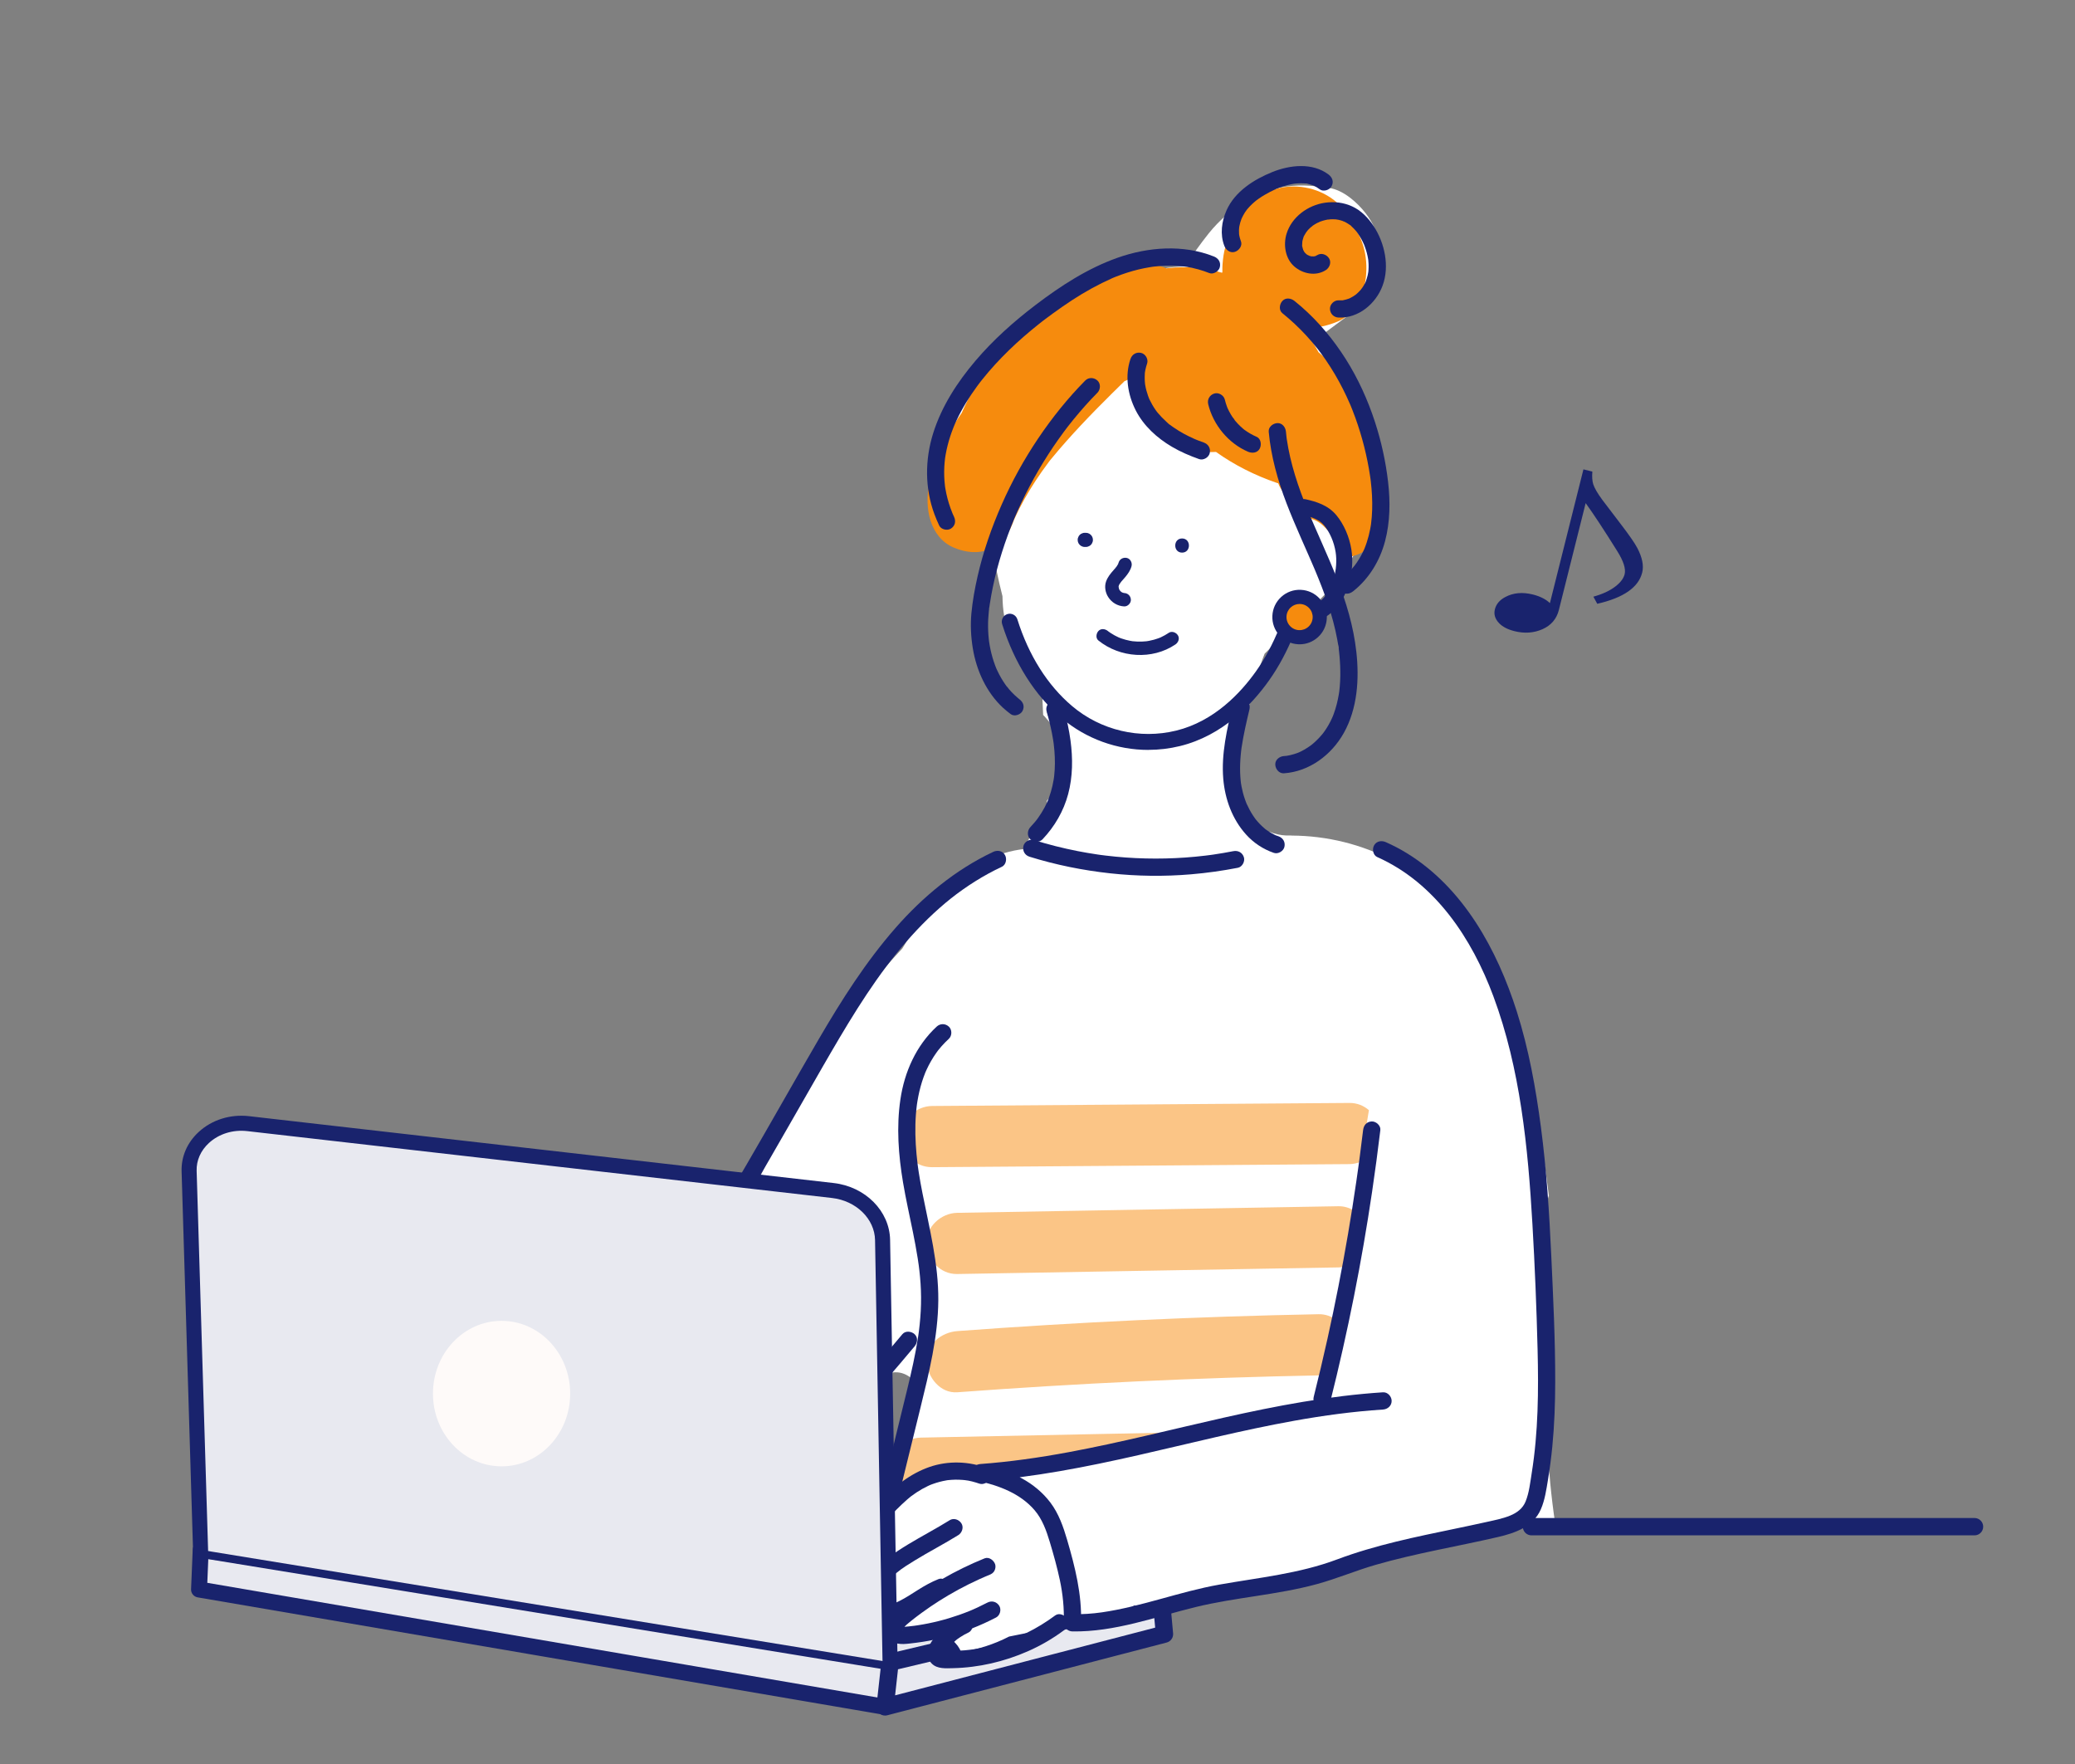
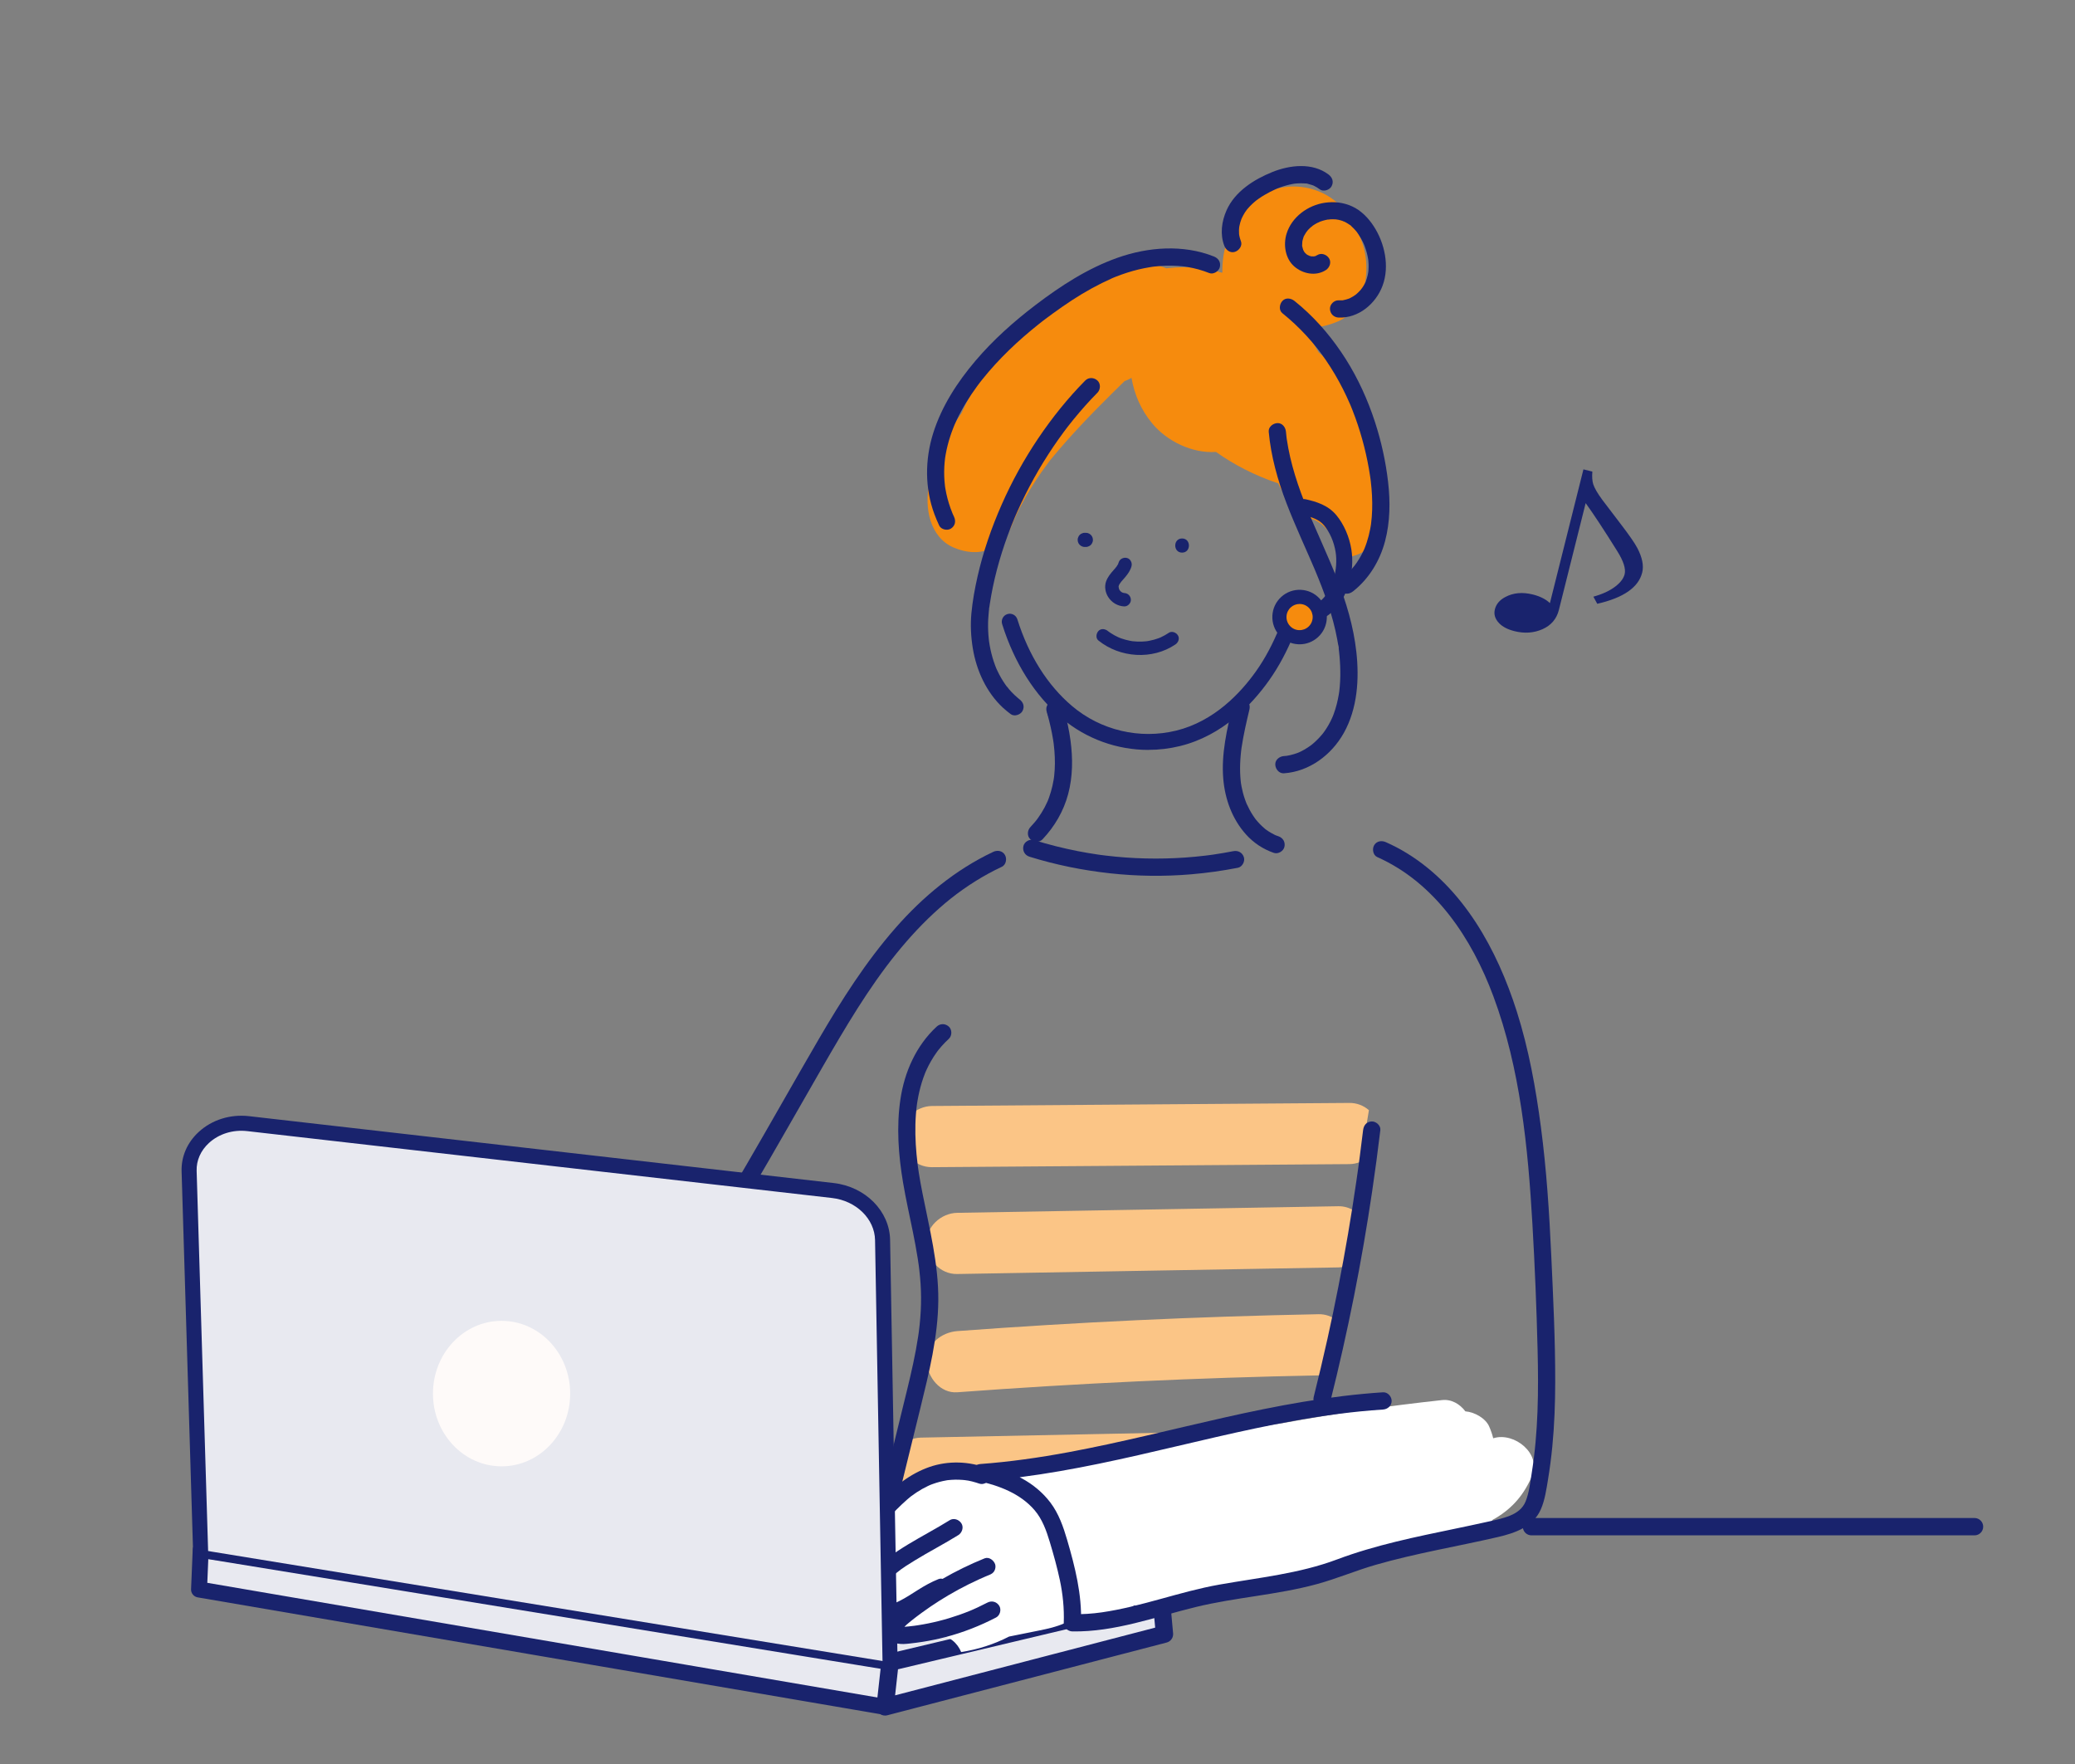
<svg xmlns="http://www.w3.org/2000/svg" id="_レイヤー_2" viewBox="0 0 200 170">
  <rect x="0" y="0" width="200" height="170" fill="#808080" stroke="none" />
  <defs>
    <style>.cls-1{fill:#fbc586;}.cls-2{fill:#e2deda;}.cls-3{fill:#fff;}.cls-4{fill:none;}.cls-5{fill:#fefaf9;}.cls-6{fill:#19236d;}.cls-7{fill:#f68b0d;}.cls-8{fill:#e8e9f0;}</style>
  </defs>
  <g id="_レイヤー_1-2">
-     <path class="cls-3" d="M85.332,146.797h64.561c-1.513-10.175-.77-20.53-.762-30.777,0-.283.058-.548.159-.791-.061-.474-.12-.948-.185-1.421-.36-2.66-.777-5.315-1.331-7.942-.275-1.306-.584-2.605-.934-3.894-.368-1.354-.669-2.336-1.078-3.487-.92-2.586-2.041-5.129-3.357-7.539-.777-1.423-1.663-2.783-2.497-4.171-.28-.063-.55-.15-.809-.256-.883-.885-1.838-1.676-2.851-2.369-.387-.495-.691-1.045-.903-1.634-.367.11-.728.255-1.082.435-2.994-1.582-6.354-2.408-9.761-2.425-.014-.003-.028-.007-.042-.01-.157.005-.315.007-.471.002-.532-.014-1.084-.14-1.616-.345-.51-.052-1.022-.084-1.536-.09.012-.245.023-.491.035-.736-.35-.258-.667-.544-.931-.848-1.05-1.208-1.46-2.721-1.435-4.29.027-1.74.536-3.486,1.383-5.009-.043-.058-.087-.115-.132-.171.742-1.047,1.204-2.272,1.243-3.5.296-.84.561-1.703.89-2.532.87-.818,1.658-1.729,2.361-2.679,2.379-1.792,4.523-3.853,6.047-6.486.342-.59.579-1.208.727-1.838.912-1.333,1.673-2.832,1.978-4.424.604-3.159-.229-5.991-2.289-8.43-.383-.454-.825-.847-1.262-1.247-.594-1.867-1.339-3.686-2.256-5.451.839-.623,1.679-1.246,2.518-1.869,2.263-1.68,3.652-3.845,3.256-6.795-.165-1.227-.585-2.245-1.342-3.225-.812-1.051-2.168-2.254-3.542-2.444-1.792-.248-2.959-.366-4.766-.018-1.034.199-2.093.655-3.006,1.158-1.449.8-2.78,1.956-3.816,3.248-.824,1.028-1.565,2.095-2.304,3.174-.703.018-1.414.092-2.129.213-2.655.449-5.198,1.443-7.647,2.535-1.691.754-3.319,1.747-4.774,2.924-1.829,1.323-3.555,2.798-4.986,4.55-2.027,2.482-3.393,4.89-4.631,7.836-.909,2.162.203,5.084,1.754,6.635,1.03,1.03,2.367,1.682,3.778,1.904.269,1.731.622,3.471,1.063,5.188.02,1.299.201,2.588.68,3.761.164,1.177.702,2.303,1.414,3.224.522.676,1.073,1.152,1.698,1.542l.127,2.917c.117.118.23.241.337.374.557.594.927,1.278,1.11,2.052.301.709.409,1.455.326,2.237v.246c-.076,1.037-.4,1.989-.971,2.858-.147.167-.294.334-.441.501l.064,1.464c-1.031.885-1.779,1.984-2.238,3.187-5.296.584-8.95,4.925-11.766,9.598-3.487,3.686-6.442,7.875-8.677,12.431-.118.24-.206.489-.27.741-.639,1.029-1.248,2.075-1.829,3.13-1.298,2.356-2.49,4.772-3.68,7.188-4.344,5.952-7.77,12.596-12.513,18.214-.273.324-.489.683-.642,1.061-1.407,1.175-2.322,2.498-2.585,4.454-.121.903-.08,1.837.139,2.723-.621.151-1.206.392-1.747.708.262.145.51.319.742.521,1.623-.86,3.809-.768,5.199.791.983,1.103,1.914,2.248,2.811,3.419h9.826c1.554-2.182,3.108-4.365,4.662-6.547,1.457-1.158,2.89-2.346,4.291-3.569.381-.333.755-.674,1.132-1.013.099-.431.191-.865.265-1.304.204-1.214,1.102-2.202,2.426-2.109,1.141.08,2.313,1.215,2.109,2.426-.697,4.137-2.683,7.98-3.286,12.116Z" />
    <path class="cls-1" d="M131.164,111.955c.238-1.655.492-3.311.78-4.965-.5-.436-1.146-.704-1.878-.698l-40.238.295c-1.542.011-3.019,1.348-2.948,2.948.071,1.587,1.295,2.96,2.948,2.948l40.238-.295c.377-.003.75-.086,1.098-.232Z" />
    <path class="cls-1" d="M129.743,122.027c.274-1.778.522-3.563.766-5.352-.437-.277-.953-.438-1.521-.428-12.244.212-24.488.424-36.732.636-1.541.027-3.02,1.337-2.948,2.948.071,1.574,1.296,2.976,2.948,2.948,12.244-.212,24.488-.424,36.732-.636.256-.004.509-.045.754-.115Z" />
    <path class="cls-1" d="M127.615,132.49c.474-1.738.873-3.49,1.222-5.253-.48-.372-1.075-.597-1.742-.584-11.62.223-23.233.765-34.824,1.627-1.534.114-3.023,1.274-2.948,2.948.067,1.499,1.301,3.07,2.948,2.948,11.591-.861,23.203-1.404,34.824-1.627.175-.003.348-.024.519-.059Z" />
    <path class="cls-1" d="M124.937,137.816c-12.062.243-24.123.487-36.185.73-1.541.031-3.02,1.334-2.948,2.948.07,1.57,1.296,2.981,2.948,2.948,12.062-.243,24.123-.487,36.185-.73,1.541-.031,3.02-1.334,2.948-2.948-.07-1.57-1.296-2.981-2.948-2.948Z" />
    <path class="cls-7" d="M131.631,41.971c.539-.897.66-2.041.039-2.97-1.122-1.68-2.43-3.249-3.978-4.552-.198-.167-.397-.332-.597-.494-.099-.178-.201-.357-.307-.535-.205-.347-.413-.692-.61-1.043-.099-.177-.193-.355-.289-.533.002.004-.05-.103-.099-.202.071-.001.143,0,.214-.005,1.033-.052,1.987-.252,2.933-.652,1.448-.611,2.291-2.038,2.598-3.536.4-1.953.087-4.115-1.117-5.727-.388-.935-.983-1.776-1.841-2.438-1.608-1.243-3.83-1.643-5.781-1.026-2.146.68-3.52,2.272-4.097,4.139-.236.428-.431.876-.572,1.336-.175.568-.253,1.181-.294,1.77-.013.192-.017.383-.013.576.001.058,0,.108-.001.151-.011.019-.022.037-.033.056-1.646-.507-3.409-.645-5.203-.447-.055.005-.111.013-.167.02-.791-.356-1.712-.449-2.646-.257-7.722,1.582-13.988,7.164-17.08,14.198-.533.751-1.016,1.543-1.437,2.383-.71,1.419-1.361,2.947-1.693,4.506-.47,2.203.04,5.088,2.362,6.079,2.453,1.047,4.697.228,5.676-2.309.064-.166.102-.268.122-.328.018-.04.038-.083.062-.134.156-.339.316-.676.485-1.009.309-.609.645-1.205,1-1.789.356-.585.732-1.157,1.125-1.718.215-.307.436-.609.66-.909.053-.071.095-.128.129-.175.043-.051.104-.124.191-.229,1.809-2.194,3.775-4.236,5.794-6.236.406-.402.812-.806,1.224-1.203.231-.082.454-.186.669-.311.294,1.636.91,3.068,1.992,4.38,1.428,1.732,3.865,2.912,6.154,2.756,1.774,1.265,3.746,2.254,5.824,2.971.056.019.112.033.169.049.345.887,1.036,1.574,1.871,1.977.133.46.255.922.37,1.387.166-.022.33-.027.486-.017.698.049,1.263.388,1.746.871l1.08,1.08c.476.476.637,1.201.619,1.85,0,.007-.002.014-.002.022,1.961-.061,3.942-1.426,3.906-3.782-.042-2.783-.61-5.481-1.644-7.99Z" />
    <path class="cls-6" d="M110.687,72.271c-3.021,0-5.996-1.063-8.347-3.053-2.588-2.191-4.576-5.328-5.748-9.073-.127-.405.099-.836.504-.963.406-.128.836.099.963.504,1.085,3.466,2.908,6.357,5.274,8.359,2.769,2.344,6.521,3.227,10.038,2.365,3.642-.894,6.196-3.608,7.697-5.728.872-1.231,1.616-2.624,2.274-4.258.006-.023.018-.133.025-.205.029-.274.069-.649.31-.954.399-.505.961-.508,1.296-.51.089,0,.173,0,.237-.009.791-.097,1.449-.346,1.957-.741,1.344-1.045,1.811-3.25,1.569-4.793-.153-.973-.559-1.914-1.116-2.583-.504-.605-1.287-.825-2.112-1.014-.414-.095-.673-.507-.578-.921.095-.414.507-.673.921-.578,1.003.23,2.141.556,2.951,1.528.729.876,1.259,2.089,1.454,3.328.308,1.964-.231,4.757-2.144,6.245-.73.568-1.644.922-2.715,1.053-.154.019-.293.019-.416.02-.023,0-.049,0-.075,0-.004.031-.007.062-.01.089-.02.19-.043.406-.128.616-.703,1.747-1.503,3.242-2.445,4.572-1.653,2.333-4.483,5.326-8.585,6.332-1.007.247-2.032.368-3.051.368Z" />
    <path class="cls-6" d="M100.966,68.863c.219.795.405,1.599.536,2.414.014.088.027.176.04.263.025.164.006.039.002.005.007.05.013.101.019.151.026.214.048.428.066.643.034.415.051.831.048,1.247-.003.387-.025.773-.066,1.157-.006.053-.042.32-.015.138-.013.083-.025.167-.038.25-.033.202-.073.403-.118.603-.086.376-.193.747-.323,1.11-.033.091-.067.181-.102.271-.018.045-.036.09-.054.134.013-.03.064-.144-.002.002-.084.183-.17.365-.265.544-.193.365-.413.716-.654,1.051-.027.037-.054.074-.081.111-.021.029-.122.159-.016.024-.064.081-.128.162-.195.241-.14.167-.285.33-.435.488-.299.316-.337.865,0,1.174.324.297.855.337,1.174,0,1.166-1.232,2.03-2.715,2.468-4.357.451-1.689.457-3.446.226-5.168-.134-.994-.347-1.972-.613-2.938-.115-.419-.595-.718-1.021-.58-.428.139-.703.573-.58,1.021h0Z" />
    <path class="cls-6" d="M100.879,68.554c.02.068.039.137.059.206.026.108.075.202.149.282.059.09.136.162.233.214.095.061.198.094.309.099.11.025.221.02.331-.015.066-.028.132-.056.198-.084.125-.074.224-.173.298-.298.028-.066.056-.132.084-.198.04-.147.04-.294,0-.441-.019-.069-.039-.137-.059-.206-.026-.108-.075-.202-.149-.282-.059-.09-.136-.162-.233-.214-.095-.061-.198-.094-.309-.099-.11-.025-.221-.02-.331.015-.066.028-.132.056-.198.084-.125.074-.224.173-.298.298-.028.066-.056.132-.084.198-.04.147-.04.294,0,.441h0Z" />
    <path class="cls-6" d="M118.829,67.911c-.556,2.327-1.128,4.734-.924,7.144.166,1.964.858,3.873,2.185,5.355.73.815,1.656,1.428,2.689,1.783.411.142.926-.162,1.021-.58.105-.462-.14-.87-.58-1.021-.054-.019-.109-.038-.162-.058-.049-.018-.226-.059-.014-.002-.088-.024-.177-.079-.258-.119-.185-.092-.365-.196-.539-.309-.079-.051-.156-.105-.232-.161-.015-.011-.03-.022-.045-.034-.071-.054-.06-.045.034.026-.037-.015-.078-.063-.109-.089-.167-.139-.325-.288-.476-.444-.132-.137-.254-.282-.377-.428-.128-.152.107.147-.011-.013-.023-.031-.046-.061-.068-.092-.073-.101-.144-.204-.212-.309-.228-.351-.418-.719-.593-1.099-.085-.184.068.171-.008-.017-.014-.036-.029-.072-.043-.109-.039-.1-.076-.2-.112-.302-.074-.212-.139-.426-.196-.643-.049-.188-.092-.377-.129-.568-.02-.104-.038-.209-.054-.314-.007-.046-.031-.183-.001.002-.014-.088-.022-.178-.031-.267-.056-.546-.07-1.096-.05-1.644.01-.281.028-.562.054-.841.012-.128.025-.255.039-.382.007-.064.015-.127.023-.191.005-.038.01-.076.015-.115-.013.093-.012.091.002-.008.188-1.251.471-2.482.765-3.712.101-.422-.132-.919-.58-1.021-.426-.097-.913.128-1.021.58h0Z" />
    <path class="cls-6" d="M116.996,24.716c-2.949-1.173-6.335-.918-9.282.125-2.885,1.02-5.481,2.71-7.903,4.552-2.105,1.602-4.091,3.373-5.804,5.393-1.746,2.058-3.247,4.372-4.062,6.963-.798,2.538-.813,5.3.12,7.805.137.368.292.731.457,1.088.184.395.783.525,1.136.298.407-.262.494-.713.298-1.136-.037-.079-.073-.158-.108-.237-.016-.037-.042-.081-.052-.119.006.024.067.164.009.02-.064-.157-.125-.315-.183-.474-.112-.31-.21-.626-.294-.945-.079-.3-.145-.604-.198-.91-.013-.078-.026-.156-.038-.234-.032-.215.012.112-.006-.042-.02-.165-.037-.33-.05-.495-.047-.604-.041-1.212.013-1.815.014-.152.037-.304.05-.456,0-.001-.025.174-.01.079.006-.038.011-.076.017-.113.013-.085.027-.17.042-.254.053-.302.117-.601.193-.898.149-.589.34-1.168.566-1.733.025-.063.051-.126.077-.189.056-.138-.005.018-.016.036.019-.032.031-.073.046-.108.063-.144.128-.286.194-.428.135-.286.278-.567.428-.845.304-.563.638-1.111.995-1.642.175-.261.356-.517.541-.77.09-.123.181-.245.274-.366.025-.032.049-.065.074-.097-.115.145-.042.055-.017.023.057-.072.113-.144.171-.216,1.589-1.99,3.455-3.754,5.446-5.337.112-.089.225-.178.338-.266.164-.127-.107.082.057-.044.067-.051.134-.103.202-.154.252-.191.507-.379.763-.565.601-.437,1.211-.862,1.833-1.269,1.244-.814,2.537-1.529,3.894-2.134.115-.051-.121.049-.004.001.043-.018.087-.036.13-.054.076-.031.152-.062.229-.092.186-.073.373-.143.561-.21.355-.126.714-.241,1.077-.343.353-.099.71-.185,1.069-.257.186-.038.372-.072.559-.102.082-.013.164-.024.246-.038.127-.021-.137.016-.01,0,.059-.007.117-.015.176-.022.737-.085,1.481-.112,2.222-.068.175.01.351.024.526.043.093.01.187.018.279.033-.03-.005-.172-.026-.012,0,.058.009.116.018.173.027.358.059.712.136,1.062.232.362.099.718.22,1.066.358.405.161.929-.176,1.021-.58.109-.479-.147-.849-.58-1.021h0Z" />
    <path class="cls-6" d="M123.6,30.182c.831.669,1.611,1.399,2.332,2.185.359.391.703.795,1.033,1.21.04.05.079.1.118.15.098.126-.071-.094.026.034.083.11.166.22.248.331.157.214.31.43.46.649.599.877,1.138,1.794,1.618,2.741.241.474.466.956.677,1.444.025.058.053.117.075.176-.051-.136-.014-.033.015.037.053.128.105.256.155.385.098.248.192.497.282.747.654,1.812,1.132,3.702,1.417,5.607.008.054.016.109.024.163.005.032.03.215.012.08-.018-.134.006.049.01.081.008.064.016.128.023.192.027.228.05.457.07.686.039.457.063.916.068,1.376.005.455-.008.91-.044,1.364-.018.225-.049.448-.069.672,0,.005.026-.182.012-.087-.004.027-.008.053-.011.08-.008.053-.016.106-.025.159-.018.114-.039.229-.06.342-.083.434-.192.863-.33,1.283-.068.209-.146.413-.227.617-.057.143.065-.145.002-.005-.022.048-.043.096-.065.144-.048.103-.097.206-.149.308-.2.393-.432.77-.695,1.125-.027.037-.135.132-.049.065.089-.069-.025.03-.053.063-.074.091-.151.18-.229.268-.154.171-.315.336-.483.493-.173.162-.354.315-.54.462-.343.27-.304.895,0,1.174.363.334.809.288,1.174,0,1.539-1.215,2.581-2.946,3.079-4.831.49-1.852.509-3.811.291-5.704-.227-1.968-.657-3.92-1.272-5.804-.691-2.117-1.624-4.169-2.816-6.052-1.184-1.87-2.619-3.596-4.289-5.051-.21-.183-.424-.361-.641-.535-.338-.272-.848-.355-1.174,0-.277.302-.361.883,0,1.174h0Z" />
    <path class="cls-6" d="M104.603,36.67c-1.692,1.714-3.208,3.604-4.552,5.601-1.349,2.005-2.522,4.13-3.497,6.341-.988,2.242-1.795,4.564-2.335,6.956-.263,1.165-.481,2.353-.591,3.543-.103,1.116-.047,2.235.131,3.341.347,2.152,1.313,4.282,2.933,5.774.23.212.475.405.724.594.347.264.944.066,1.136-.298.231-.438.073-.854-.298-1.136.11.083.053.042-.016-.013-.053-.042-.105-.086-.156-.129-.095-.081-.189-.165-.28-.25-.188-.177-.367-.364-.536-.559-.077-.089-.148-.211-.237-.287.001,0,.097.129.042.055-.017-.023-.035-.046-.052-.069-.04-.054-.079-.108-.117-.162-.149-.211-.288-.429-.416-.652-.125-.216-.24-.438-.347-.663-.025-.052-.049-.105-.073-.157-.016-.036-.095-.222-.05-.113.046.112-.024-.06-.035-.089-.025-.063-.049-.126-.073-.19-.181-.484-.325-.982-.434-1.487-.056-.26-.101-.521-.141-.783-.025-.162.018.149-.002-.014-.007-.059-.014-.117-.021-.176-.015-.137-.028-.275-.039-.412-.04-.521-.047-1.044-.022-1.565.012-.254.032-.508.059-.761.006-.058.013-.116.02-.174.005-.04.01-.079.015-.119.012-.099-.009.06-.009.062-.016-.039.02-.147.027-.19.012-.085.025-.169.037-.254.084-.553.183-1.104.296-1.651.472-2.282,1.194-4.5,2.084-6.651.047-.114-.054.126-.005.013.013-.031.026-.062.039-.093.026-.062.053-.123.08-.185.062-.144.126-.287.19-.43.119-.266.241-.531.366-.794.255-.537.521-1.069.799-1.594.554-1.048,1.154-2.073,1.796-3.07.313-.485.636-.964.97-1.435.172-.243.347-.485.524-.724.079-.106.158-.212.238-.317.046-.061.093-.122.14-.183.02-.026.04-.052.06-.078-.042.054-.065.083-.009.012.707-.903,1.449-1.777,2.235-2.612.189-.201.381-.4.575-.596.305-.309.332-.869,0-1.174-.33-.303-.848-.33-1.174,0h0Z" />
    <path class="cls-6" d="M122.286,41.608c.219,2.379.863,4.671,1.716,6.896.436,1.135.916,2.253,1.404,3.367.235.536.472,1.071.707,1.606.12.273.239.546.357.819.055.127.11.254.164.381.029.068.058.137.088.206.012.029.026.058.037.088-.022-.059-.047-.112-.009-.022.904,2.155,1.715,4.364,2.14,6.669.027.148.053.296.077.444.02.124.094.327.067.447,0-.004-.02-.158-.008-.06.004.032.008.064.012.096.009.075.018.15.027.226.017.151.033.302.046.454.057.641.086,1.284.075,1.927-.005.328-.021.656-.048.982-.013.151-.028.302-.046.453-.004.034-.005.071-.013.104.039-.167.008-.053.001-.013-.014.092-.028.184-.043.276-.104.617-.258,1.227-.472,1.815-.028.076-.057.152-.086.227-.021.053-.103.241-.036.091-.065.145-.131.29-.203.433-.125.247-.263.487-.414.718-.07.108-.144.214-.219.318-.018.024-.129.174-.06.083.07-.093-.009.011-.027.033-.025.031-.05.062-.075.092-.171.206-.353.403-.545.589-.099.096-.201.19-.306.28-.045.039-.09.077-.136.114-.02.016-.084.057-.092.074.015-.034.122-.091.028-.022-.221.163-.448.315-.687.451-.11.063-.222.122-.336.177-.052.026-.105.05-.158.074-.027.012-.145.064-.034.016.11-.048-.014.005-.035.013-.253.099-.512.181-.777.242-.123.028-.248.05-.372.072-.16.027.151-.014-.012,0-.078.007-.156.015-.234.02-.432.029-.851.361-.83.83.019.425.366.861.83.83,2.457-.166,4.588-1.77,5.773-3.882,1.322-2.358,1.503-5.207,1.208-7.843-.273-2.438-.974-4.779-1.872-7.055-.46-1.165-.96-2.314-1.465-3.46-.24-.545-.481-1.089-.718-1.635-.119-.273-.236-.545-.353-.819-.012-.029-.025-.059-.037-.088-.06-.141-.001-.002.009.023-.03-.068-.058-.137-.086-.205-.057-.137-.114-.274-.17-.411-.901-2.197-1.663-4.455-2.009-6.811-.023-.154.019.153-.009-.064-.009-.074-.018-.148-.027-.222-.017-.149-.032-.298-.046-.447-.04-.431-.353-.852-.83-.83-.416.019-.873.367-.83.83h0Z" />
-     <path class="cls-6" d="M108.963,34.587c-.559,1.637-.268,3.445.505,4.961.759,1.49,2.051,2.662,3.477,3.502.831.49,1.726.875,2.635,1.196.41.145.927-.164,1.021-.58.106-.465-.141-.866-.58-1.021-.174-.062-.348-.125-.521-.192-.081-.032-.162-.064-.243-.097-.025-.01-.155-.065-.052-.021.108.046-.09-.039-.111-.049-.339-.15-.673-.313-.998-.491-.333-.183-.658-.382-.971-.598-.071-.049-.142-.1-.211-.151-.035-.026-.069-.052-.104-.078-.125-.093-.008,0,.014.011-.159-.081-.314-.257-.445-.376-.273-.246-.529-.51-.765-.792-.035-.041-.068-.084-.103-.125-.077-.09.083.114.013.019-.05-.068-.1-.136-.149-.205-.109-.156-.211-.317-.306-.482-.09-.156-.174-.316-.251-.478-.035-.074-.08-.153-.104-.232.007.024.065.166.011.022-.022-.059-.046-.118-.067-.178-.121-.337-.214-.684-.275-1.036-.003-.019-.012-.119-.02-.124.014.107.016.129.009.065-.004-.031-.007-.062-.011-.093-.01-.093-.017-.187-.022-.28-.01-.197-.01-.395.002-.592.006-.1.003-.213.028-.31-.048.182-.012.084-.003.036.011-.061.021-.123.034-.184.042-.205.098-.406.166-.604.14-.411-.161-.926-.58-1.021-.461-.105-.871.139-1.021.58h0Z" />
-     <path class="cls-6" d="M116.452,38.951c.485,1.993,1.942,3.767,3.832,4.581.398.171.909.131,1.136-.298.189-.358.128-.952-.298-1.136-.417-.18-.805-.407-1.173-.673-.126-.091.083.069.004.004-.045-.038-.092-.074-.137-.112-.083-.07-.163-.141-.242-.216-.165-.155-.321-.319-.468-.491-.032-.037-.063-.075-.094-.113-.019-.023-.037-.046-.055-.069-.038-.048-.024-.031.04.051-.013-.075-.144-.2-.188-.265-.126-.188-.241-.382-.345-.583-.05-.096-.097-.193-.141-.292-.012-.027-.024-.054-.036-.081.041.099.05.12.027.062-.017-.046-.036-.091-.053-.137-.083-.221-.151-.447-.206-.676-.103-.422-.603-.715-1.021-.58-.439.142-.69.569-.58,1.021h0Z" />
    <path class="cls-6" d="M119.607,23.252c-.077-.199-.126-.399-.17-.607-.027-.126.029.012.003.034.004-.003-.011-.108-.012-.125-.01-.126-.012-.252-.008-.378.003-.095.013-.189.021-.284.01-.13-.041.204.001,0,.009-.042.015-.084.023-.125.042-.209.101-.415.175-.615.002-.006.079-.203.029-.08-.049.122.033-.071.036-.077.041-.087.085-.173.131-.257.108-.195.228-.39.368-.563-.018.022-.108.132-.01.016.028-.033.055-.066.083-.099.07-.081.143-.16.217-.237.149-.154.307-.3.472-.438.041-.035.084-.067.125-.102.1-.085-.159.115.011-.009.078-.057.157-.115.237-.171.178-.124.361-.24.548-.35.358-.212.73-.404,1.11-.572.037-.017.075-.035.114-.049-.203.079-.003.003.032-.011.078-.031.156-.06.234-.089.207-.075.417-.142.629-.2.191-.052.385-.097.58-.133.041-.008.082-.015.123-.021.012-.002.214-.03.074-.012-.141.018.061-.006.073-.007.061-.006.122-.012.183-.016.221-.015.444-.017.665-.002.04.003.079.006.119.01.04.004.079.008.118.013-.034-.005-.069-.009-.103-.014.083-.021.267.049.347.069.095.023.189.051.282.082.046.016.092.034.138.05.058.023.037.013-.062-.028.027.012.054.024.08.037.208.098.403.218.586.356.348.262.943.067,1.136-.298.231-.436.074-.856-.298-1.136-1.546-1.163-3.711-.919-5.403-.239-1.78.716-3.62,1.88-4.425,3.699-.472,1.066-.641,2.305-.212,3.417.156.404.565.727,1.021.58.393-.127.747-.587.58-1.021h0Z" />
    <path class="cls-6" d="M126.957,24.583c-.037.024-.076.045-.113.069-.039.025-.13.037-.019.015.135-.027-.022.005-.047.013-.033.01-.067.019-.1.027-.023.005-.087.009-.102.02.086-.061.165-.012.066-.013-.036,0-.236-.024-.262-.006.06-.045.184.04.038.002-.043-.011-.086-.019-.129-.031-.068-.019-.134-.05-.202-.069.208.055.028.007-.042-.033-.039-.022-.077-.046-.114-.071-.155-.104.05.052-.002,0-.057-.056-.115-.112-.171-.168-.088-.087.021.042.03.044-.01-.002-.068-.1-.065-.095-.022-.035-.043-.07-.063-.106-.005-.009-.101-.186-.038-.066.053.101-.004-.014-.014-.043-.02-.058-.038-.116-.053-.176-.01-.04-.019-.079-.027-.119l-.006-.03c-.015-.093-.014-.081.004.038-.033-.055-.013-.182-.013-.247,0-.094.009-.186.015-.279.008-.127-.046.201.002.005.012-.051.021-.102.033-.153.022-.091.049-.181.081-.269.009-.025.029-.104.045-.117-.053.042-.057.116-.007.028.085-.151.167-.297.265-.44.083-.122.039.016-.02.023.008-.001.066-.081.066-.08.045-.053.091-.104.139-.154.06-.062.122-.123.186-.181.037-.034.186-.125.198-.168-.004.014-.163.117-.043.036.029-.02.057-.04.085-.06.065-.044.131-.086.198-.127.067-.04.136-.079.205-.115.033-.017.227-.086.236-.114-.003.008-.194.076-.053.023.033-.012.065-.026.098-.038.074-.027.148-.053.224-.076.159-.049.321-.088.484-.118.034-.006.069-.011.103-.017.146-.025-.053.013-.065.009.05.017.179-.017.235-.02.165-.009.331-.008.495.003.035.002.069.007.104.009.143.009-.049-.005-.066-.011.069.024.158.025.23.04.161.034.32.078.475.135,0,0,.089.04.097.037-.06.022-.163-.076-.03-.011.071.035.142.069.211.107.073.041.145.084.215.13.035.023.07.046.104.07.034.024.068.048.101.073-.023-.018-.046-.036-.069-.053.055.005.177.149.213.183.069.063.136.129.201.197.058.06.114.122.169.186.027.032.053.065.081.096.123.142-.076-.109.025.031.223.308.419.632.585.974.043.089.084.18.124.271.056.125-.067-.184.009.025.016.043.033.086.049.129.072.195.135.393.189.593.054.2.098.403.131.608.007.045.015.091.021.136-.022-.18-.007-.053-.004-.016.009.126.022.251.027.377.007.194.005.388-.01.581-.003.045-.009.091-.012.136-.015.219.023-.119,0,.016-.019.112-.038.224-.063.335-.05.222-.123.433-.2.648-.041.116.09-.183.004-.011-.026.052-.05.105-.077.157-.045.086-.093.171-.144.254-.051.083-.107.163-.162.243-.045.065-.074.039.024-.028-.037.025-.082.101-.112.135-.127.147-.265.285-.412.412-.029.025-.06.05-.089.075-.152.128.147-.101-.017.011-.08.054-.159.109-.241.159-.082.05-.166.096-.252.139-.034.017-.069.033-.103.05-.162.081.145-.049-.013.005-.19.065-.378.125-.576.16-.045.008-.144-.007-.031.006.131.015-.053.002-.089.004-.106.006-.211.006-.317.002-.434-.018-.85.394-.83.83.021.465.365.811.83.83,1.926.078,3.6-1.336,4.244-3.08.69-1.867.201-4.113-.868-5.741-.516-.786-1.208-1.503-2.075-1.896-.829-.376-1.706-.477-2.604-.351-1.643.23-3.211,1.369-3.71,2.988-.327,1.059-.13,2.383.732,3.144.824.727,2.102.983,3.061.355.363-.238.549-.746.298-1.136-.234-.362-.747-.552-1.136-.298h0Z" />
    <path class="cls-6" d="M104.662,51.347h-.109c-.094-.004-.181.016-.263.059-.085.028-.158.074-.219.141-.066.062-.113.135-.141.219-.043.081-.062.169-.059.263.008.06.016.121.024.181.032.116.091.216.175.301.046.036.092.071.138.107.106.062.221.093.344.093h.109c.094.004.181-.016.263-.059.085-.028.158-.075.219-.141.066-.062.113-.135.141-.219.043-.081.062-.169.059-.263-.008-.06-.016-.121-.024-.181-.032-.116-.091-.216-.175-.301-.046-.036-.092-.071-.138-.107-.106-.062-.221-.093-.344-.093h0Z" />
    <path class="cls-6" d="M113.936,53.257c.878,0,.879-1.364,0-1.364s-.879,1.364,0,1.364h0Z" />
    <path class="cls-6" d="M105.871,61.725c2.079,1.677,5.189,1.893,7.426.379.279-.189.429-.577.232-.883-.179-.278-.584-.434-.883-.232-.241.163-.494.308-.76.429-.035.016-.071.032-.106.047.065-.027.063-.027-.007.001-.055.02-.108.042-.163.061-.128.046-.257.086-.388.123-.15.041-.301.076-.453.105-.057.011-.115.02-.172.03-.076.011-.077.012-.001.002-.039.005-.077.009-.116.014-.28.03-.563.04-.845.029-.146-.005-.291-.018-.436-.032-.191-.019.13.023-.06-.007-.077-.012-.154-.025-.23-.04-.276-.053-.549-.126-.815-.22-.064-.022-.127-.048-.191-.071-.07-.028-.072-.029-.007-.001-.036-.015-.071-.031-.106-.047-.123-.056-.245-.117-.364-.182-.119-.065-.235-.135-.349-.21-.065-.043-.129-.087-.192-.132-.032-.023-.063-.046-.094-.069.054.041.051.039-.007-.007-.262-.212-.66-.276-.913,0-.216.235-.281.687,0,.913h0Z" />
    <path class="cls-6" d="M107.817,54.219c-.01.037-.05.11-.046.146.042-.095.048-.111.02-.049-.008.017-.017.034-.026.051-.042.08-.09.157-.142.23-.011.016-.023.032-.034.048-.041.054-.031.042.029-.037-.036.02-.074.091-.101.123-.06.071-.122.141-.184.211-.295.334-.574.672-.724,1.097-.171.485-.073,1.056.197,1.485.342.544.906.883,1.548.917.338.018.661-.31.646-.646-.016-.365-.284-.627-.646-.646-.146-.008.109.037-.02,0-.054-.015-.107-.031-.161-.047-.045-.017-.03-.011.044.018-.022-.01-.043-.022-.063-.034-.032-.018-.192-.094-.048-.021-.039-.02-.077-.067-.107-.097-.011-.012-.022-.023-.033-.035-.046-.054-.043-.048.009.019-.019-.006-.07-.104-.079-.121-.014-.023-.104-.164-.019-.018-.035-.06-.028-.212-.071-.256.013.105.016.123.011.053,0-.013,0-.026-.001-.039,0-.024.013-.188-.001-.063-.013.119.006-.013.013-.039.01-.036.038-.085.039-.12-.002.06-.06.128-.005.022.017-.033.035-.065.054-.097.037-.061.101-.122.128-.187-.056.138-.046.059-.005.009.025-.03.05-.06.076-.09.113-.131.23-.258.341-.391.265-.316.5-.648.607-1.052.087-.326-.109-.716-.451-.794-.339-.077-.701.102-.794.451h0Z" />
    <path class="cls-7" d="M127.203,59.553c-.048,1.073-.956,1.904-2.028,1.856-1.073-.048-1.904-.956-1.856-2.028.048-1.073.956-1.904,2.028-1.856,1.073.048,1.904.956,1.856,2.028Z" />
    <path class="cls-6" d="M125.264,62.093c-.04,0-.079,0-.119-.003-.701-.031-1.347-.333-1.821-.851-.474-.517-.717-1.188-.686-1.889.031-.701.333-1.347.851-1.821.518-.474,1.19-.717,1.889-.686.701.031,1.348.333,1.821.851.474.517.717,1.188.686,1.889h0c-.031.701-.333,1.347-.851,1.821-.488.446-1.113.689-1.77.689ZM125.26,58.205c-.316,0-.616.116-.851.331-.249.228-.394.538-.409.875-.015.337.102.659.33.908.228.249.538.394.875.409.334.014.659-.102.908-.33.249-.228.394-.538.409-.875h0c.015-.337-.102-.659-.33-.908-.228-.249-.539-.394-.875-.409-.019,0-.038-.001-.057-.001Z" />
    <path class="cls-6" d="M99.22,82.56c2.541.79,5.154,1.317,7.798,1.605,2.581.281,5.189.314,7.777.095,1.515-.128,3.024-.339,4.516-.63.427-.083.711-.617.58-1.021-.147-.455-.564-.669-1.021-.58-.631.123-1.265.232-1.901.325-.073.011-.147.021-.22.031-.057.008-.221.03-.073.01-.172.022-.343.044-.515.065-.319.038-.639.072-.959.103-1.268.12-2.541.18-3.815.179-1.286,0-2.572-.062-3.852-.185-.32-.031-.64-.065-.959-.104-.16-.019-.319-.04-.478-.06.148.019-.016-.002-.073-.01-.086-.012-.171-.024-.257-.037-.636-.093-1.27-.201-1.901-.325-1.42-.278-2.824-.633-4.205-1.063-.415-.129-.924.153-1.021.58-.103.451.136.883.58,1.021h0Z" />
-     <path class="cls-6" d="M74.68,144.538c1.83-1.843,3.629-3.716,5.396-5.618,1.776-1.912,3.519-3.854,5.23-5.825.96-1.106,1.908-2.22,2.847-3.344.278-.333.351-.852,0-1.174-.307-.282-.877-.356-1.174,0-1.665,1.993-3.363,3.958-5.093,5.894-1.739,1.946-3.511,3.862-5.314,5.748-1.012,1.058-2.034,2.106-3.065,3.145-.306.309-.331.87,0,1.174.33.303.847.329,1.174,0h0Z" />
    <path class="cls-6" d="M95.728,82.099c-3.628,1.707-6.78,4.322-9.412,7.326-2.872,3.278-5.212,6.967-7.402,10.723-2.347,4.026-4.627,8.092-6.974,12.118-2.299,3.945-4.651,7.86-7.14,11.688-2.431,3.739-5.009,7.424-7.739,10.925-.344.441-.691.881-1.04,1.318-.28.35-.342.832,0,1.174.29.29.893.352,1.174,0,2.817-3.527,5.463-7.186,7.963-10.944,2.531-3.804,4.913-7.704,7.23-11.641,2.342-3.979,4.607-8.002,6.915-12.001,2.168-3.756,4.403-7.565,7.111-10.909,1.265-1.562,2.636-3.04,4.145-4.37.754-.664,1.424-1.199,2.21-1.755.802-.568,1.635-1.091,2.497-1.562.426-.233.86-.452,1.299-.658.406-.191.51-.773.298-1.136-.243-.416-.729-.489-1.136-.298h0Z" />
    <path class="cls-6" d="M90.283,98.935c-1.981,1.834-3.106,4.37-3.497,7.013-.395,2.673-.189,5.369.256,8.023.268,1.594.628,3.171.948,4.755.17.845.331,1.691.464,2.543.032.205.062.411.091.617.002.015.022.162.006.044.006.044.011.088.017.132.015.118.029.236.043.354.049.428.09.857.118,1.287.059.879.064,1.76.017,2.64-.023.431-.058.862-.102,1.292-.022.207-.045.415-.072.622-.006.044-.011.089-.017.133-.019.148.014-.102-.006.045-.016.118-.033.236-.051.354-.259,1.727-.649,3.432-1.061,5.128-.843,3.47-1.702,6.936-2.556,10.403-.106.432-.212.864-.319,1.296-.103.421.134.92.58,1.021.429.098.91-.129,1.021-.58.849-3.455,1.703-6.909,2.549-10.366.833-3.404,1.699-6.851,1.726-10.377.027-3.507-.856-6.931-1.531-10.348-.13-.658-.251-1.318-.353-1.981-.023-.151-.045-.302-.067-.454-.011-.079-.025-.189-.006-.04-.011-.087-.023-.175-.034-.262-.041-.33-.077-.661-.108-.992-.118-1.278-.155-2.567-.059-3.847.024-.32.058-.64.098-.958-.026.208.005-.026.012-.074.011-.076.023-.152.036-.228.027-.162.056-.324.088-.486.123-.619.287-1.23.499-1.824.051-.143.104-.284.161-.425.01-.025.062-.155.02-.051-.039.097.002-.004.009-.02.035-.079.07-.158.106-.237.131-.285.275-.564.432-.836.158-.274.328-.541.512-.798.045-.063.09-.125.136-.186.015-.021.102-.132.035-.048-.062.079.007-.009.017-.02.105-.13.212-.258.322-.383.219-.247.45-.481.692-.705.319-.296.322-.879,0-1.174-.342-.314-.833-.316-1.174,0h0Z" />
    <path class="cls-6" d="M131.384,108.905c-.102.851-.208,1.7-.321,2.55-.014.103-.027.206-.041.309-.022.166-.006.045-.001.011-.007.051-.014.103-.021.154-.03.219-.06.437-.09.656-.059.424-.119.848-.181,1.272-.246,1.695-.513,3.388-.801,5.077-.576,3.378-1.236,6.741-1.979,10.086-.417,1.875-.86,3.744-1.328,5.607-.106.421.136.92.58,1.021.431.098.908-.129,1.021-.58.842-3.348,1.601-6.717,2.275-10.103.669-3.36,1.254-6.738,1.755-10.127.292-1.974.556-3.951.793-5.932.052-.433-.419-.849-.83-.83-.494.022-.775.366-.83.83h0Z" />
    <polygon class="cls-8" points="112.238 154.3 86.107 160.514 85.952 151.838 112.238 154.3" />
    <polygon class="cls-8" points="112.238 154.3 112.557 157.805 85.629 164.816 86.107 160.514 112.238 154.3" />
    <polygon class="cls-8" points="86.107 160.514 85.629 164.816 19.503 153.503 19.655 149.884 19.662 150.168 86.107 160.514" />
    <polygon class="cls-2" points="86.107 160.514 19.662 150.168 19.655 149.884 19.662 149.679 86.107 160.514" />
    <path class="cls-6" d="M85.311,165.266c-.043,0-.087-.004-.131-.011l-66.126-11.313c-.381-.065-.655-.403-.638-.79l.159-3.822c.008-.22.111-.426.282-.565.171-.139.393-.199.61-.164l66.444,10.835c.419.068.703.463.635.882-.068.419-.463.703-.882.635l-65.588-10.695-.095,2.282,65.459,11.199c.418.072.7.469.628.887-.064.375-.389.639-.757.639Z" />
    <path class="cls-6" d="M85.31,165.333c-.199,0-.393-.071-.547-.204-.208-.18-.314-.451-.284-.724l.478-4.302c.039-.351.294-.639.637-.721l26.132-6.214c.235-.056.484-.007.681.134.197.142.322.361.344.603l.319,3.505c.037.407-.226.781-.622.884l-26.928,7.011c-.07.018-.14.027-.211.027ZM86.554,160.872l-.279,2.511,25.067-6.526-.167-1.839-24.621,5.855Z" />
    <path d="M111.921,154.817c-.026,0-.052-.001-.079-.004l-26.371-2.47c-.459-.043-.797-.451-.754-.91.043-.46.45-.797.91-.754l.084.008,26.286,2.462c.46.043.797.45.754.91-.04.433-.405.758-.831.758Z" />
    <path class="cls-3" d="M103.187,149.319c-.251-.217-.524-.402-.811-.556.223-.198.411-.428.547-.685.8-1.514.291-3.081-1.058-4.033-2.438-1.721-5.484-2.691-8.492-2.721-.82-.187-1.694-.15-2.593.201-1.002.39-1.768,1.1-2.035,2.051-3.074,1.51-5.865,3.666-8.104,6.254-1.249,1.443-.93,3.301.232,4.295.057-.003.115-.007.172-.007.934,0,1.674.612,2.063,1.4.819.377,1.639.75,2.478,1.079.819.321,1.652.59,2.506.799.087.019.127.029.124.029.041.007.082.015.123.022.262.041.523.08.786.108.456.049.913.068,1.371.073,1.006.011,1.787.71,2.147,1.582,1.604-.246,3.169-.744,4.618-1.492.977-.197,1.954-.394,2.931-.591,1.633-.329,3.301-.737,4.24-2.264,1.162-1.89.313-4.196-1.247-5.544Z" />
    <path class="cls-6" d="M94.848,141.383c-1.798-.608-3.791-.593-5.563.103-.935.367-1.777.865-2.567,1.483-.774.606-1.473,1.311-2.14,2.031-1.342,1.448-2.542,3.02-3.847,4.501-.556.631-1.156,1.349-1.286,2.21-.106.699.062,1.412.622,1.884,1.327,1.119,3.408.642,4.765-.159.374-.221.541-.758.298-1.136-.243-.377-.736-.534-1.136-.298-.149.088-.301.17-.458.243-.017.008-.119.042-.122.055.006-.029.165-.066.052-.022-.097.037-.194.074-.292.107-.143.047-.288.088-.435.121-.071.016-.142.031-.214.043-.039.007-.08.009-.118.019.226-.06.108-.014.035-.006-.134.014-.269.021-.404.02-.071,0-.143-.003-.214-.008-.028-.002-.056-.004-.083-.007-.152-.014-.009-.008.058.01-.119-.031-.24-.045-.358-.081-.05-.015-.104-.047-.155-.055.177.027.167.077.085.034-.035-.019-.072-.036-.107-.056-.039-.022-.074-.049-.113-.071-.119-.069.161.147.065.051-.015-.015-.032-.028-.048-.043-.034-.032-.063-.071-.097-.103-.068-.064.125.194.064.081-.015-.027-.034-.052-.049-.079-.01-.018-.018-.038-.029-.055-.069-.114.066.214.036.083-.009-.041-.023-.082-.035-.123-.052-.186.002.217.004.022,0-.059.004-.119.004-.178,0-.149-.05.218-.009.07.007-.025.01-.053.016-.078.016-.068.035-.136.058-.202.01-.028.021-.056.031-.084.044-.125-.022.06-.03.069.058-.065.095-.194.138-.27.086-.15.183-.293.285-.433.089-.122,0-.005-.013.016.033-.055.087-.107.128-.155.077-.09.156-.177.234-.266,1.219-1.383,2.345-2.845,3.582-4.212.613-.677,1.253-1.334,1.94-1.936.084-.074.17-.146.256-.217.034-.028.069-.056.104-.084.167-.136-.092.067.015-.013.176-.131.353-.26.536-.38.349-.23.714-.437,1.092-.615.038-.018.077-.036.115-.053.079-.036.161-.076.034-.017.113-.053.235-.094.352-.137.206-.074.416-.14.628-.196.211-.056.425-.103.641-.14.059-.01.126-.029.185-.029l-.097.013c.041-.005.083-.01.124-.015.104-.011.208-.021.313-.027.232-.015.464-.019.696-.012.117.004.235.011.352.02.054.004.107.009.161.015.048.005.25.023.037.002.485.049.974.19,1.434.345.412.139.926-.16,1.021-.58.105-.46-.139-.872-.58-1.021h0Z" />
    <path class="cls-6" d="M91.531,146.509c-2.599,1.616-5.496,2.864-7.637,5.119-.905.953-2.008,2.398-1.257,3.755.749,1.351,2.611,1.184,3.856.772.84-.278,1.603-.723,2.346-1.195.347-.22.691-.445,1.045-.654.186-.11.374-.215.566-.314.096-.049.193-.097.291-.142.039-.018.079-.036.118-.053.161-.073-.138.055.041-.016.402-.161.729-.561.58-1.021-.126-.389-.59-.753-1.021-.58-.704.282-1.353.646-1.992,1.051-.583.369-1.159.753-1.778,1.06-.077.038-.155.075-.233.111-.025.011-.152.068-.049.023s-.025.01-.05.02c-.164.065-.331.122-.501.172-.109.032-.218.06-.329.085-.13.03-.292.031-.415.078.014-.005.211-.023.068-.01-.034.003-.069.007-.103.01-.06.005-.121.009-.181.011-.134.005-.307-.038-.436-.014.131-.025.158.027.072.008-.032-.007-.065-.012-.097-.02-.063-.015-.124-.036-.187-.054-.134-.039.156.089.002-.002-.027-.016-.054-.032-.082-.047-.129-.072.02-.011.035.033-.005-.016-.122-.131-.135-.134.077.018.092.143.041.049-.015-.028-.033-.059-.05-.085-.053-.084.04-.032.025.067.002-.015-.025-.079-.028-.09-.006-.022-.009-.075-.02-.091.016.025.011.198.014.082.002-.053.017-.138.005-.188.029.122-.031.168-.009.078.008-.032.013-.064.021-.096.016-.065.036-.129.059-.191.008-.023.038-.076.037-.096.002.061-.075.159-.009.032.062-.119.125-.236.197-.349.039-.061.079-.121.12-.18.021-.029.042-.059.063-.088.018-.025.097-.157.031-.044-.065.112.06-.073.082-.099.043-.052.086-.102.13-.153.085-.098.172-.193.261-.287.224-.237.458-.465.7-.684.122-.11.247-.218.374-.323.067-.056.136-.112.204-.167.034-.028.069-.055.103-.082.066-.052.1-.084.014-.012.536-.45,1.158-.824,1.752-1.189,1.374-.844,2.811-1.581,4.181-2.433.369-.229.545-.752.298-1.136-.238-.37-.741-.543-1.136-.298h0Z" />
    <path class="cls-6" d="M94.9,150.181c-2.817,1.143-5.438,2.654-7.836,4.522-.554.432-1.189.869-1.5,1.522-.22.461-.274.941-.054,1.414.185.398.602.684,1.028.76.389.07.759.033,1.148-.009.433-.047.865-.104,1.295-.172.737-.116,1.469-.27,2.191-.46,1.675-.44,3.302-1.079,4.837-1.878.386-.201.533-.772.298-1.136-.253-.393-.723-.513-1.136-.298-.31.161-.623.316-.939.463-.142.066-.285.13-.428.193-.044.019-.088.038-.133.058-.011.005-.121.052-.034.015.095-.04-.046.019-.067.028-.045.018-.089.037-.134.055-.636.258-1.284.486-1.941.684-.669.202-1.347.372-2.031.51-.33.067-.662.126-.996.177-.083.013-.167.025-.25.037-.036.005-.072.01-.107.015.169-.024.041-.005.006-.001-.179.022-.359.044-.538.062-.146.015-.293.031-.439.04-.069.004-.138.006-.206.004-.032-.001-.161-.013-.035.002.127.016-.006-.01-.03-.012-.105-.01.131.08.044.023-.076-.05.055.052.054.052-.041-.038-.082-.109.023.043-.014-.02-.057-.106-.002.008.049.102.021.037.012.005.048.174.017.145.02.073-.013.276-.022-.034.028-.035.013,0-.081.151-.026.07.021-.032.037-.069.057-.102.016-.026.121-.178.055-.089-.068.092.069-.076.092-.101.054-.057.111-.112.171-.164.252-.222.52-.429.785-.636.028-.022.056-.043.084-.065-.025.019-.125.096,0,0,.056-.043.112-.086.169-.128.141-.106.283-.212.425-.316.276-.201.555-.398.837-.59.555-.377,1.122-.737,1.7-1.077.649-.383,1.312-.742,1.986-1.077.337-.167.678-.329,1.021-.484.172-.078.344-.153.517-.228.032-.014.065-.028.097-.042-.158.068-.003.001.029-.012.098-.041.196-.081.294-.121.208-.085.378-.18.496-.382.104-.178.148-.44.084-.64-.125-.387-.59-.755-1.021-.58h0Z" />
-     <path class="cls-6" d="M92.509,155.895c-1.078.506-2.112,1.34-2.75,2.357-.397.633-.517,1.512.06,2.081.527.52,1.356.447,2.038.432,2.487-.057,4.927-.627,7.202-1.624,1.234-.541,2.404-1.22,3.485-2.024.347-.258.559-.73.298-1.136-.222-.344-.763-.575-1.136-.298-.872.649-1.802,1.217-2.777,1.696-.244.12-.49.234-.739.342-.028.012-.238.101-.051.023-.063.026-.125.052-.188.078-.126.051-.252.1-.379.149-.508.192-1.025.362-1.548.508-.523.146-1.053.269-1.587.367-.267.049-.535.097-.804.129.182-.022.057-.008.019-.003-.067.008-.135.017-.202.024-.157.018-.315.034-.473.048-.541.047-1.084.069-1.627.066-.13,0-.261-.009-.392-.008-.02-.001-.04-.003-.061-.004.12.019.134.021.042.004-.019-.005-.038-.01-.057-.015.03.014.059.028.089.042-.134-.075.066.088.086.119-.092-.15.042.185.005.014.006.04.011.08.017.12-.002-.035,0-.07.002-.105-.02.131-.02.151-.001.06.009-.037.021-.073.033-.108-.014.03-.027.061-.041.091.016-.035.033-.07.051-.105.036-.068.075-.133.119-.196.019-.028.045-.073.071-.097-.149.141.042-.051.071-.085.193-.231.404-.448.629-.649.094-.084.191-.179.297-.249-.171.111.01-.005.039-.025.07-.05.141-.099.213-.146.252-.166.516-.311.789-.439.394-.185.526-.783.298-1.136-.262-.406-.714-.496-1.136-.298h0Z" />
    <path class="cls-8" d="M85.634,151.519l.155,8.676-66.444-10.835-.008.206-1.109-36.704c-.083-2.755,2.618-4.925,5.692-4.575l56.358,6.445c2.707.309,4.747,2.339,4.79,4.766l.567,32.021Z" />
    <path class="cls-6" d="M85.788,160.92c-.394,0-.717-.316-.724-.712l-.155-8.676-.567-32.021c-.036-2.048-1.819-3.793-4.147-4.058l-56.358-6.445c-1.387-.159-2.738.26-3.703,1.148-.792.729-1.212,1.682-1.181,2.684l1.109,36.704c.012.4-.303.734-.703.747-.4.004-.734-.303-.747-.703l-1.109-36.704c-.043-1.43.543-2.778,1.649-3.795,1.275-1.173,3.043-1.728,4.849-1.522l56.359,6.445c3.048.348,5.383,2.701,5.432,5.473l.567,32.021.155,8.676c.007.4-.312.731-.712.738-.004,0-.009,0-.013,0Z" />
    <ellipse class="cls-5" cx="48.344" cy="134.303" rx="6.613" ry="7.011" />
    <path class="cls-3" d="M143.979,138.593c-.019.005-.037.011-.056.016-.088-.375-.222-.753-.39-1.14-.34-.782-1.402-1.387-2.292-1.456-.532-.701-1.328-1.185-2.25-1.085-5.145.56-10.274,1.293-15.365,2.223-5.013.746-10.002,1.631-14.96,2.673-1.667.276-3.332.563-4.995.863-2.579.465-5.151.961-7.718,1.485-.145-.099-.294-.186-.444-.264.047.042.094.084.138.13.088.09.163.188.231.289,1.765.697,3.477,1.628,4.814,2.92-.406.655-.562,1.452-.302,2.244.331,1.008.662,2.017.993,3.025.084.257.17.51.262.758-.075.048-.153.094-.234.137-.295.155-.623.235-.958.25-.113.165-.241.319-.386.455-.041.038-.084.071-.126.105.582.088,1.171.157,1.77.206-.19,1.763,1.088,3.618,3.102,3.889.984.132,1.981-.159,2.721-.79.35-.051.694-.167,1.015-.359.258-.155.52-.301.784-.443.413.112.855.161,1.316.132,1.349-.086,2.725-.444,4.05-.697,1.218-.233,2.433-.477,3.647-.732,2.489-.521,4.969-1.085,7.442-1.678,3.69-.821,7.354-1.754,10.986-2.8,1.881-.501,3.761-1.009,5.64-1.518.578-.157,1.09-.511,1.473-.974.089-.049.178-.096.265-.148,1.677-.998,2.776-2.326,3.52-4.09.896-2.124-1.691-4.213-3.694-3.626Z" />
    <path class="cls-6" d="M133.305,134.178c-5.172.335-10.274,1.303-15.323,2.438-5.002,1.124-9.97,2.403-15.013,3.338-2.804.52-5.627.926-8.472,1.135-.411.03-.765.292-.815.72-.046.389.185.82.595.911,2.014.445,4.069,1.214,5.444,2.822.742.867,1.135,1.968,1.459,3.045.366,1.216.71,2.444.974,3.686.289,1.36.426,2.73.377,4.12-.016.454.393.823.83.83,4.102.063,7.956-1.39,11.885-2.349,3.858-.942,7.857-1.166,11.693-2.213,1.918-.523,3.752-1.308,5.664-1.858,1.919-.552,3.867-.992,5.819-1.405,1.984-.42,3.975-.812,5.952-1.27,1.663-.385,3.412-.991,4.144-2.679.389-.896.527-1.895.686-2.852.176-1.063.314-2.134.418-3.207.2-2.05.273-4.111.278-6.17.009-4.081-.195-8.167-.382-12.242-.19-4.125-.455-8.251-.995-12.346-.496-3.765-1.174-7.532-2.327-11.157-1.892-5.948-5.144-11.906-10.604-15.258-.646-.397-1.318-.747-2.01-1.055-.409-.182-.892-.119-1.136.298-.207.354-.114.953.298,1.136,5.597,2.493,9.124,7.849,11.198,13.424,2.594,6.974,3.333,14.558,3.76,21.935.233,4.027.398,8.064.498,12.097.098,3.965.066,7.968-.563,11.893-.145.905-.246,1.912-.597,2.766-.275.67-.831,1.081-1.486,1.349-.736.302-1.541.452-2.314.625-.968.216-1.938.42-2.909.622-3.865.804-7.752,1.587-11.458,2.978-3.657,1.373-7.527,1.749-11.346,2.426-3.824.678-7.478,2.116-11.323,2.673-.94.136-1.893.194-2.842.179.277.277.553.553.83.83.096-2.74-.573-5.385-1.336-7.994-.369-1.264-.815-2.541-1.618-3.6-.737-.971-1.686-1.749-2.756-2.33-1.176-.638-2.461-1.062-3.764-1.35-.074.544-.147,1.087-.221,1.631,5.139-.379,10.204-1.375,15.221-2.515,5.006-1.137,9.985-2.409,15.04-3.317,2.829-.508,5.677-.893,8.546-1.079.448-.029.83-.361.83-.83,0-.427-.38-.859-.83-.83h0Z" />
    <path class="cls-6" d="M190.315,147.965h-42.703c-.462,0-.836-.374-.836-.836s.374-.836.836-.836h42.703c.462,0,.836.374.836.836s-.374.836-.836.836Z" />
    <path class="cls-6" d="M152.62,45.233l.86.216c-.04.496-.012.901.084,1.217.129.389.424.894.884,1.515.175.232.736.969,1.682,2.211.87,1.132,1.43,1.937,1.68,2.414.483.918.641,1.71.474,2.375-.358,1.427-1.802,2.43-4.332,3.008l-.373-.687c.898-.248,1.618-.586,2.16-1.014.468-.369.752-.751.852-1.148.131-.524-.111-1.276-.728-2.254-1.268-2.029-2.277-3.562-3.028-4.6l-2.58,10.292c-.219.872-.75,1.494-1.596,1.866-.83.362-1.727.423-2.69.181-.647-.162-1.14-.418-1.479-.769-.39-.409-.525-.854-.404-1.336.125-.5.457-.893.996-1.18.772-.416,1.664-.497,2.677-.243.689.173,1.233.448,1.631.827l3.231-12.891Z" />
    <rect class="cls-4" width="200" height="170" />
  </g>
</svg>